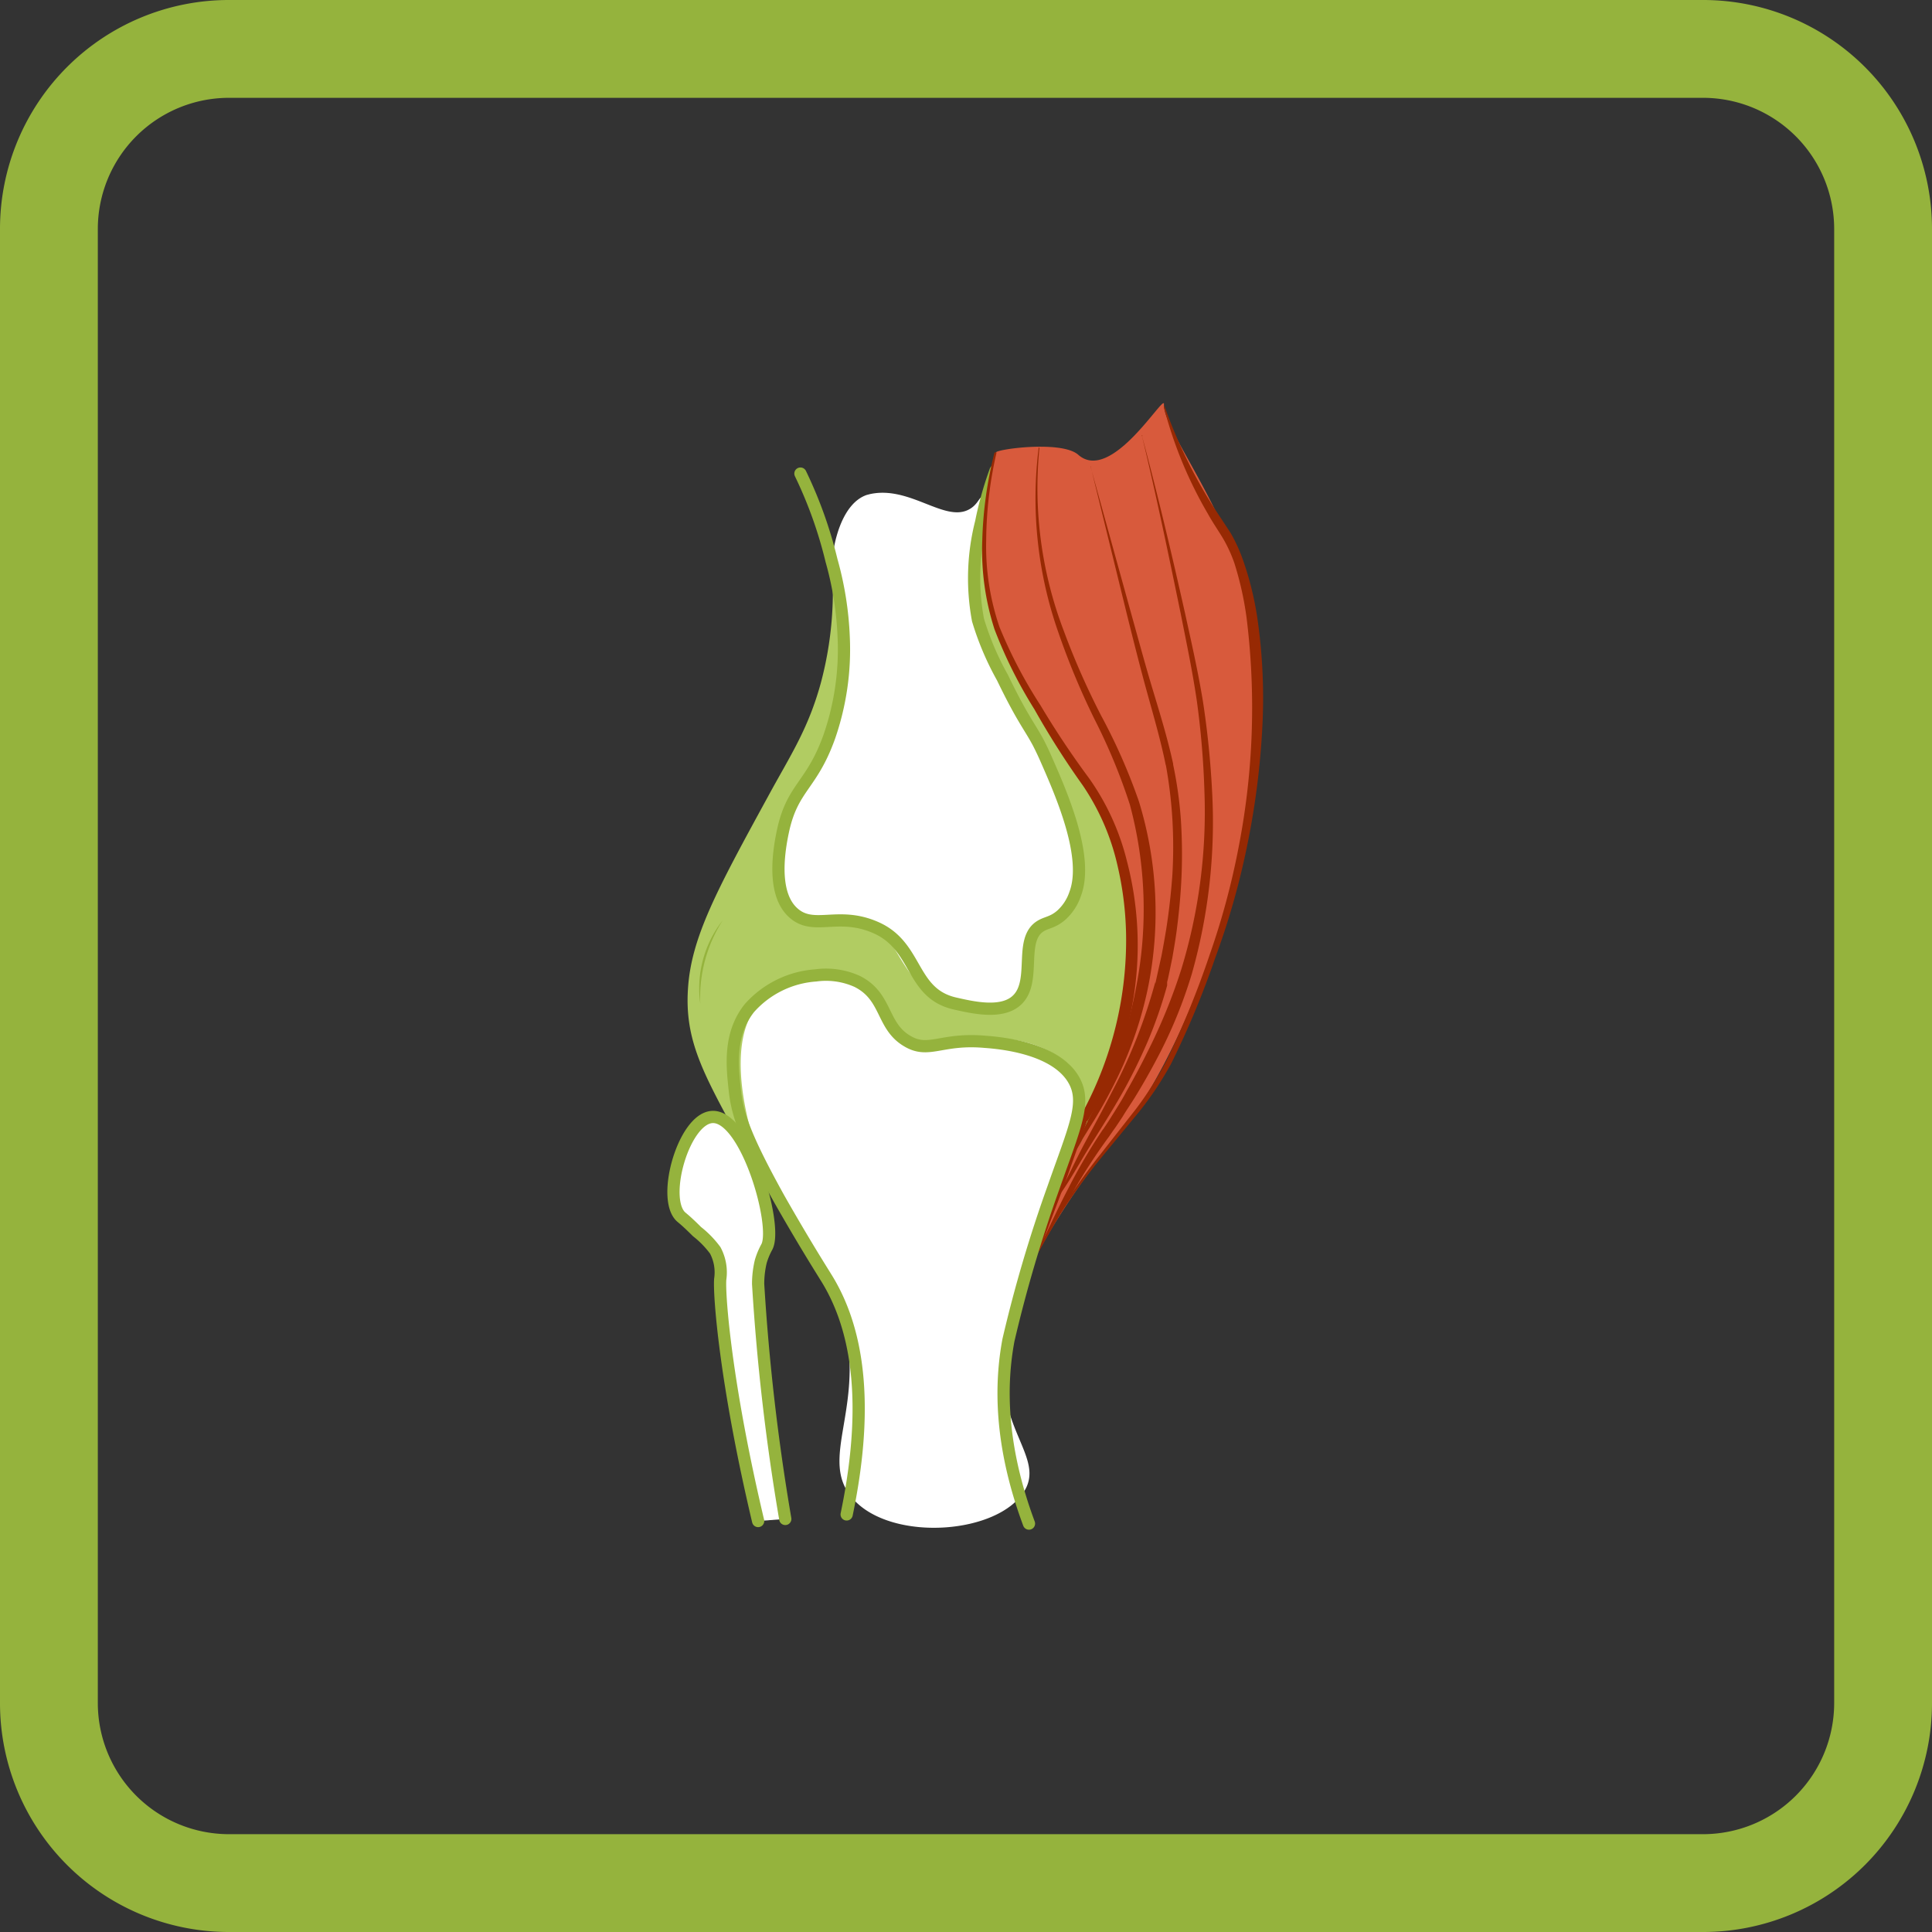
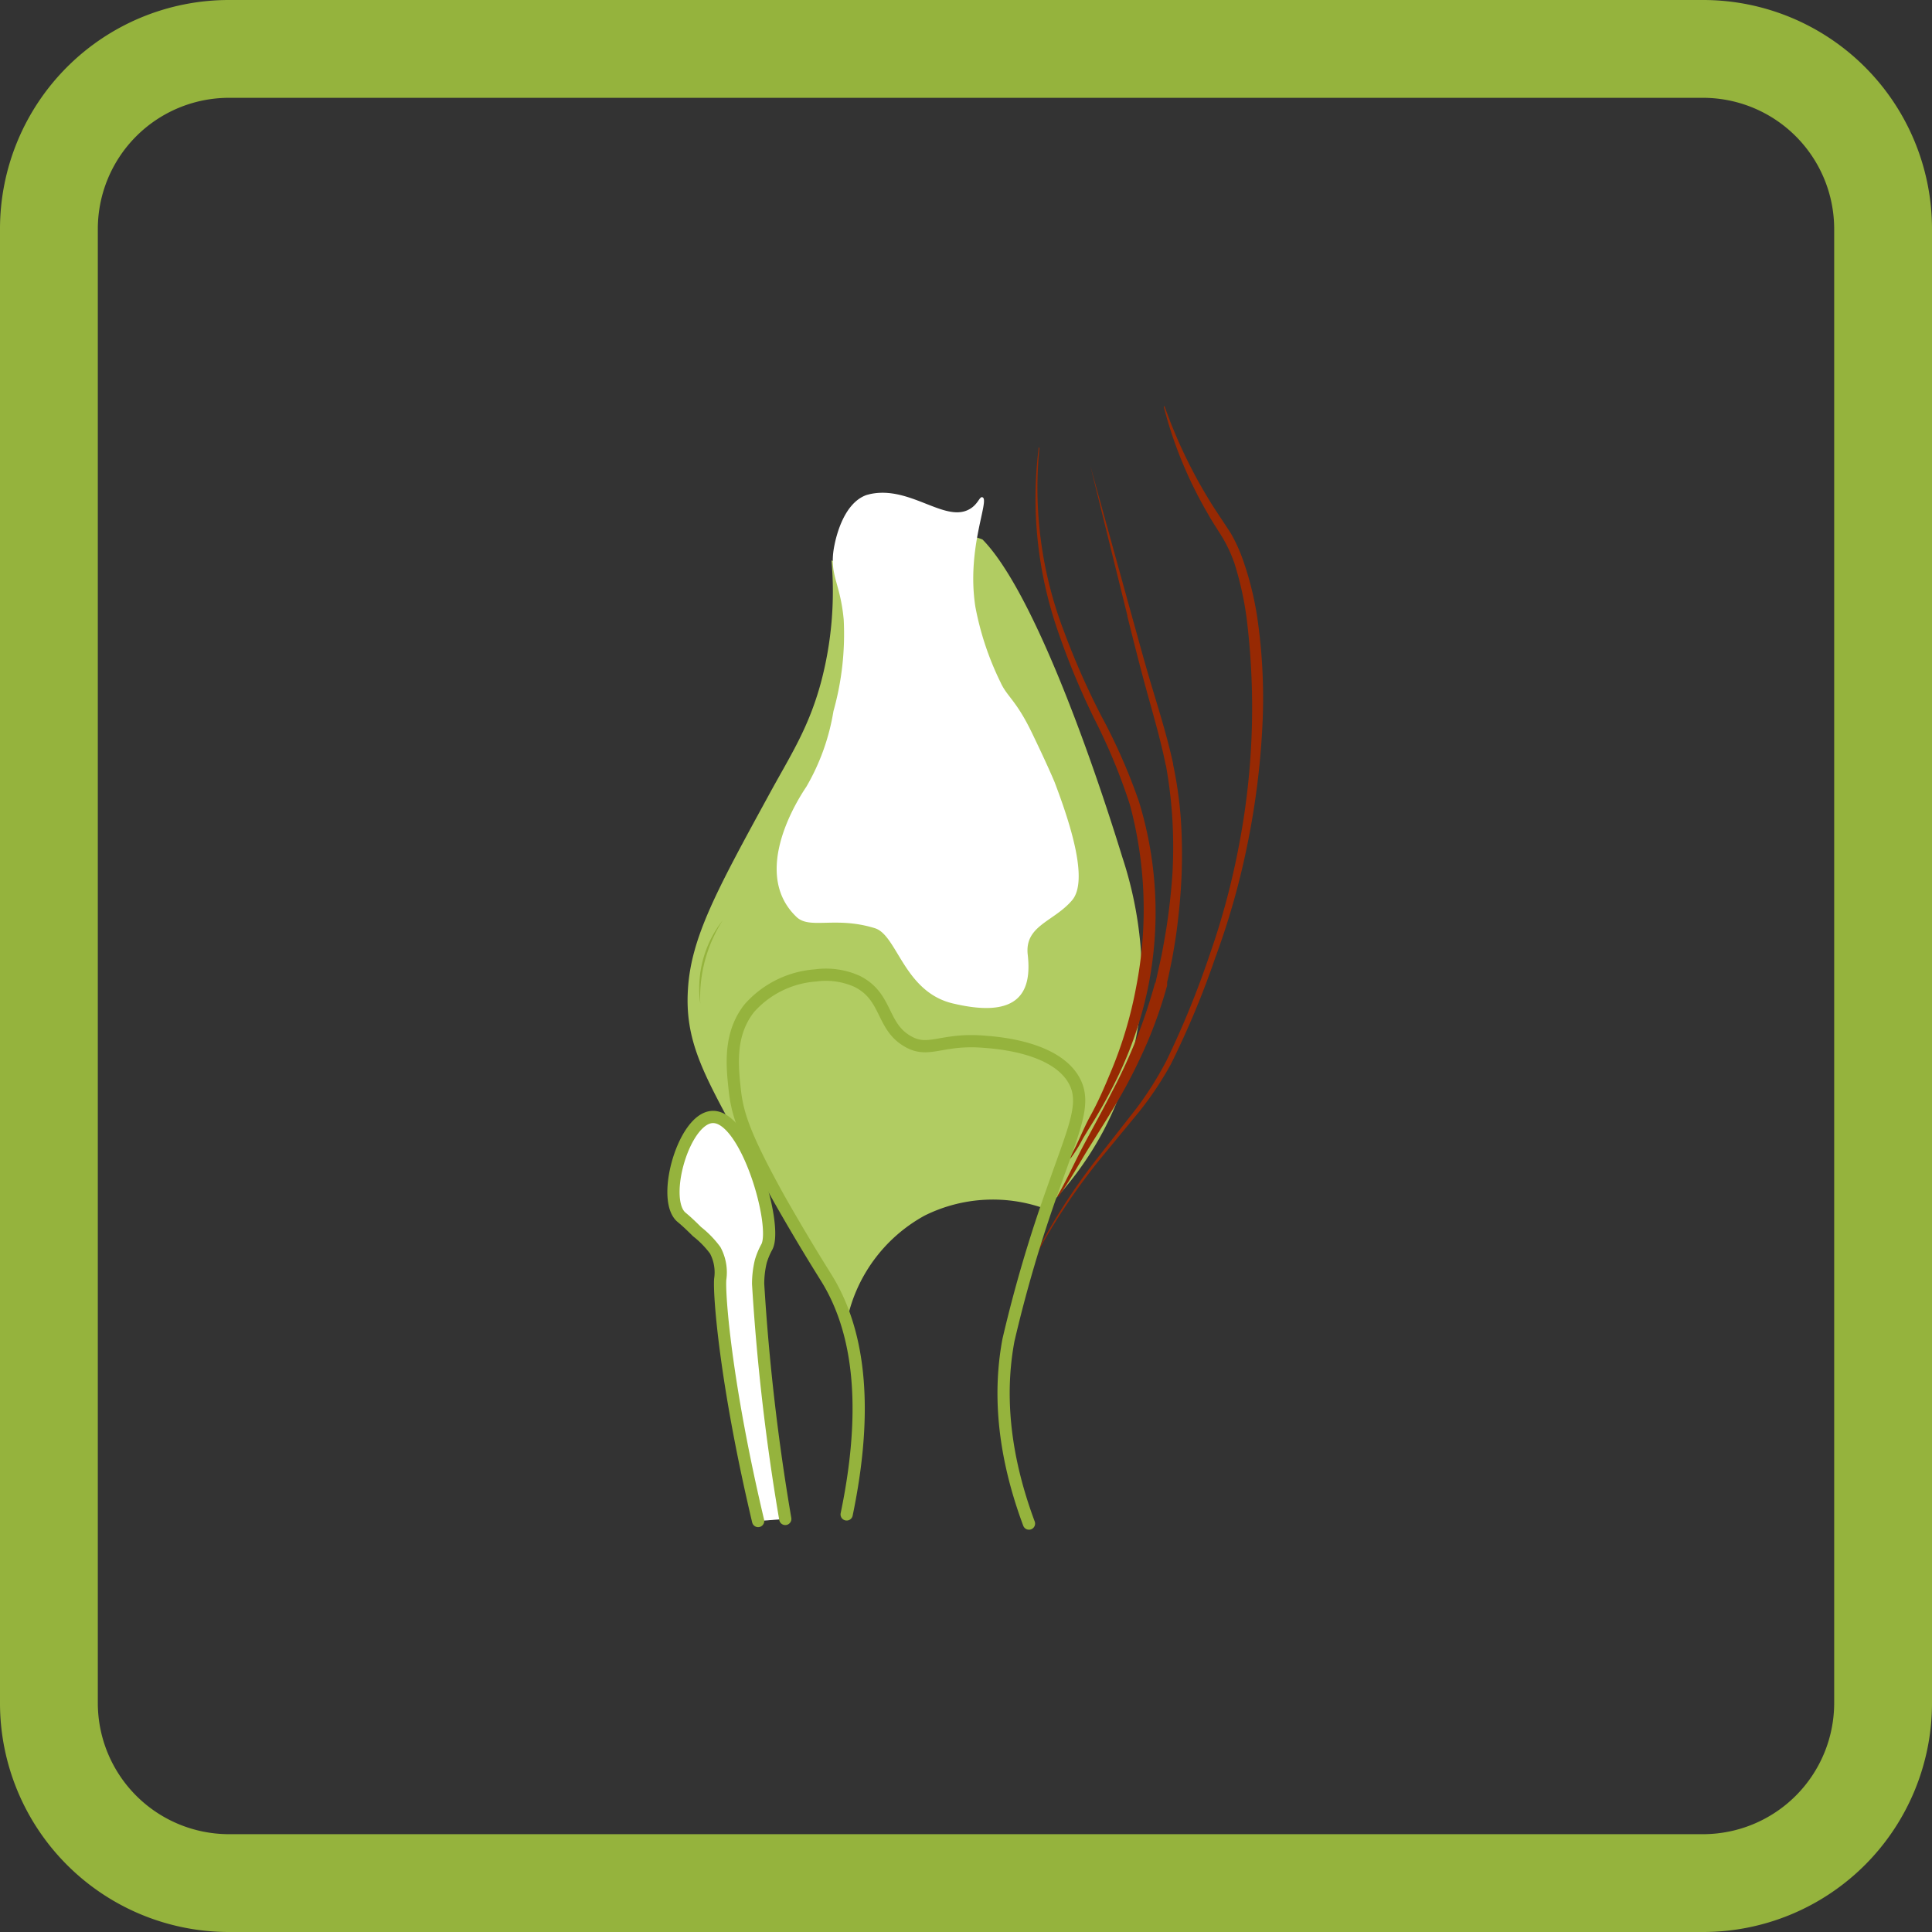
<svg xmlns="http://www.w3.org/2000/svg" viewBox="0 0 158 158">
  <rect x="0" y="0" width="158" height="158" fill="#333333" stroke="none" />
  <defs>
    <style>.cls-1{fill:#95b33d;}.cls-2{fill:#b1cc62;}.cls-3,.cls-7{fill:#fff;}.cls-4{fill:none;}.cls-4,.cls-7{stroke:#95b33d;stroke-linecap:round;stroke-linejoin:round;}.cls-5{fill:#d85a3c;}.cls-6{fill:#972903;}</style>
  </defs>
  <g id="Костно-мышечные">
    <path class="cls-1" d="M139.28,8A10.73,10.73,0,0,1,150,18.72V139.28A10.73,10.73,0,0,1,139.28,150H18.72A10.73,10.73,0,0,1,8,139.28V18.72A10.73,10.73,0,0,1,18.72,8H139.28m0-8H18.72A18.72,18.72,0,0,0,0,18.72V139.28A18.72,18.72,0,0,0,18.72,158H139.28A18.72,18.72,0,0,0,158,139.28V18.72A18.72,18.72,0,0,0,139.28,0Z" />
    <path class="cls-2" d="M56.26,80.91c.25-4.22,2.35-8.09,6.57-15.81,1.79-3.3,3.28-5.48,4.32-9.33A28.94,28.94,0,0,0,68,45.83c4,1.62,8.37-3.33,12.35-1.71,4,4.06,8.72,17.15,11.44,26a31.66,31.66,0,0,1,1.58,11,27.74,27.74,0,0,1-3.1,11.3,27.1,27.1,0,0,1-4.75,6.45,12.54,12.54,0,0,0-9.9.54,12.74,12.74,0,0,0-6.4,8.81c-1.13-1.53-2.13-4.44-3.88-7.3-1.91-3.12-4-6.1-5.3-8.47C57.48,87.69,56,85,56.26,80.91Z" />
    <path class="cls-3" d="M71.55,75.91c-3.22-1-5.32.12-6.41-.92-3.42-3.26-.59-8.58.81-10.66a18,18,0,0,0,2.21-6.17A23.32,23.32,0,0,0,69,50.69c-.28-3.1-1.22-3.66-.78-6,.09-.45.66-3.51,2.65-4.21l.27-.07c3.25-.72,6.09,2.32,8.09,1.26.77-.4.87-1.11,1.12-1,.61.22-1.32,4.12-.59,8.92a24,24,0,0,0,2.06,6.2c.53,1.19,1.27,1.44,2.58,4.16,1.11,2.3,1.66,3.57,1.84,4,1.34,3.52,2.79,8.1,1.43,9.68-1.49,1.75-3.9,2.06-3.62,4.46.34,3-.69,5.23-6,4C73.93,81.21,73.4,76.48,71.55,75.91Z" />
-     <path class="cls-4" d="M81.42,38.49a28.67,28.67,0,0,0-1.18,4.21,18.6,18.6,0,0,0-.26,8,23.37,23.37,0,0,0,2,4.71c1.63,3.38,2.23,4,2.94,5.34.07.14.34.66.64,1.35,1.29,2.93,3.5,8,2.37,11a4.11,4.11,0,0,1-1.11,1.72c-.71.63-1.22.6-1.73.92-1.78,1.1-.32,4.45-1.87,6-1.22,1.24-3.69.65-5.11.33-3.7-.83-3-4.72-6.53-6.23-3.14-1.36-5.13.39-6.82-1.3s-1-5.32-.71-6.66c.78-3.52,2.33-3.62,3.76-7.6A21.79,21.79,0,0,0,69,52.15,27.07,27.07,0,0,0,68,45.83a35.31,35.31,0,0,0-2.54-7.1" />
-     <path class="cls-5" d="M81.45,37c.07-.27,5.41-1,6.74.2,2.7,2.36,7-5,7-4.16-.13,2.36,6.44,9.84,7.45,19C104.32,67.43,97.36,85,92.13,92a63.34,63.34,0,0,0-5.91,8.12,52.1,52.1,0,0,0-3.35,6.47,36,36,0,0,1,1.13-3.9c2.22-6.26,4.53-9,6.24-12.89a30.37,30.37,0,0,0,1.89-18.12c-1.38-5.24-1.72-5-6.11-11.66C80.27,51.28,79.55,44.38,81.45,37Z" />
    <path class="cls-6" d="M84.85,102.27A51.14,51.14,0,0,1,90,94.39l2.9-3.7a27.82,27.82,0,0,0,2.49-3.94,74.28,74.28,0,0,0,3.53-8.65,61.42,61.42,0,0,0,2.41-9,59.52,59.52,0,0,0,.62-18.54,26.38,26.38,0,0,0-1-4.5A11.51,11.51,0,0,0,100,44c-.38-.63-.85-1.31-1.23-2a34.28,34.28,0,0,1-3.59-8.71,0,0,0,0,1,0-.06,0,0,0,0,1,.06,0,40.58,40.58,0,0,0,4.09,8.37l1.32,2a13.33,13.33,0,0,1,1,2.19,26,26,0,0,1,1.16,4.64,45.51,45.51,0,0,1,.4,9.47,64.28,64.28,0,0,1-1.24,9.37,62.13,62.13,0,0,1-2.59,9.07A71.75,71.75,0,0,1,95.77,87a27.13,27.13,0,0,1-2.62,3.93l-3,3.64a51.33,51.33,0,0,0-5.25,7.76s0,0-.06,0A0,0,0,0,1,84.85,102.27Z" />
-     <path class="cls-6" d="M81.5,37a33,33,0,0,0-.85,7.19,20.43,20.43,0,0,0,1.09,7.09,38.66,38.66,0,0,0,3.35,6.4,71.78,71.78,0,0,0,4,6,20,20,0,0,1,3.06,6.7,27.23,27.23,0,0,1-3.24,21.34l0-.07L87,97l-2,5.28a.05.05,0,1,1-.1,0l1.65-5.41,1.71-5.4a.17.17,0,0,0,0,0v0a29.7,29.7,0,0,0,3.82-13.64,26.85,26.85,0,0,0-.7-7.09,19.23,19.23,0,0,0-2.83-6.51A68.88,68.88,0,0,1,84.59,58a37.29,37.29,0,0,1-3.26-6.54,21,21,0,0,1-1-7.24,32.48,32.48,0,0,1,1-7.21.06.06,0,0,1,.06,0S81.51,37,81.5,37Z" />
    <path class="cls-6" d="M85,36.68A32.8,32.8,0,0,0,87,51.6a62,62,0,0,0,3.06,6.94,47.5,47.5,0,0,1,3.08,7,30.87,30.87,0,0,1,.73,15.3,31.54,31.54,0,0,1-2.49,7.29c-.56,1.15-1.17,2.28-1.83,3.37-.34.55-.67,1.08-1,1.63a11,11,0,0,1-1,1.61,0,0,0,0,1-.07,0,.06.06,0,0,1,0-.07c.65-1.07,1.07-2.29,1.69-3.41s1.12-2.27,1.6-3.43a33.81,33.81,0,0,0,2.16-7.19A33,33,0,0,0,92.4,65.8a47.86,47.86,0,0,0-2.9-7,61.43,61.43,0,0,1-2.94-7.06,33.1,33.1,0,0,1-1.62-15.09.05.05,0,0,1,0-.05A.06.06,0,0,1,85,36.68Z" />
-     <path class="cls-6" d="M89.18,38.14l3.36,12.15c.56,2,1.11,4.05,1.72,6.07s1.22,4,1.68,6.1v.07A33.12,33.12,0,0,1,96.57,67a43.36,43.36,0,0,1,.06,4.56c-.06,1.52-.2,3-.4,4.54-.1.75-.23,1.5-.36,2.25l-.23,1.12-.12.56-.07.28c0,.08,0,.24,0,.15l0,.13a36.7,36.7,0,0,1-1.61,4.63c-.65,1.5-1.39,3-2.18,4.38s-1.68,2.78-2.53,4.14-1.61,2.8-2.57,4.11a0,0,0,0,1-.07,0,.06.06,0,0,1,0-.07c.81-1.38,1.45-2.87,2.22-4.3s1.54-2.84,2.27-4.27a43.88,43.88,0,0,0,2-4.36,44.66,44.66,0,0,0,1.5-4.54l0,.14.51-2.3c.14-.73.27-1.47.39-2.2.23-1.48.4-3,.5-4.45a39,39,0,0,0,0-4.46,37.75,37.75,0,0,0-.54-4.5v.06c-.4-2-1-4.05-1.56-6.08s-1.07-4.07-1.58-6.11l-3-12.24a.05.05,0,0,1,0-.06S89.17,38.11,89.18,38.14Z" />
-     <path class="cls-6" d="M93.4,35.68c1.28,4.77,2.42,9.59,3.5,14.41.53,2.42,1.08,4.83,1.48,7.29a73.2,73.2,0,0,1,.75,7.41A45.53,45.53,0,0,1,97.48,79.6a38.08,38.08,0,0,1-2.84,6.93c-.58,1.11-1.2,2.19-1.85,3.25-.33.53-.66,1-1,1.57l-.52.78-.27.38-.13.19-.07.1,0,0a.63.63,0,0,1-.1.12l.07-.07a47.33,47.33,0,0,0-3,4.6c-.94,1.59-1.85,3.2-2.76,4.81a0,0,0,0,1-.07,0,0,0,0,0,1,0-.06c.79-1.68,1.56-3.36,2.42-5a46.49,46.49,0,0,1,2.82-4.81l.07-.08,0,0,0,0,.06-.1.13-.19.25-.38.49-.78c.32-.52.63-1,.93-1.58.61-1.07,1.19-2.15,1.73-3.25a45.61,45.61,0,0,0,2.77-6.77,44.06,44.06,0,0,0,1.89-14.5,69.8,69.8,0,0,0-.61-7.35c-.35-2.43-.86-4.85-1.34-7.27-1-4.85-2-9.68-3.16-14.49a.06.06,0,0,1,0-.06A.05.05,0,0,1,93.4,35.68Z" />
-     <path class="cls-3" d="M83.79,121.91c1.68-2.81-2.54-5.19-1.69-11.78.22-1.73,1.36-5.37,3.66-12.64,1.13-3.58,4-8.51,1.46-10.6-4.14-3.35-9.6-1.42-10.6-1.46-5.32-.19-3-6.49-9.37-5.67a8.63,8.63,0,0,0-5.43,2.68c-.42.51-2.22,2.87-.55,9.56,2,8,5.56,8.37,7.45,14.74,2.46,8.25-2.08,12.51,1.13,15.94S81.66,125.47,83.79,121.91Z" />
+     <path class="cls-6" d="M89.18,38.14l3.36,12.15c.56,2,1.11,4.05,1.72,6.07s1.22,4,1.68,6.1v.07A33.12,33.12,0,0,1,96.57,67a43.36,43.36,0,0,1,.06,4.56c-.06,1.52-.2,3-.4,4.54-.1.75-.23,1.5-.36,2.25l-.23,1.12-.12.56-.07.28c0,.08,0,.24,0,.15l0,.13a36.7,36.7,0,0,1-1.61,4.63c-.65,1.5-1.39,3-2.18,4.38s-1.68,2.78-2.53,4.14-1.61,2.8-2.57,4.11a0,0,0,0,1-.07,0,.06.06,0,0,1,0-.07c.81-1.38,1.45-2.87,2.22-4.3s1.54-2.84,2.27-4.27a43.88,43.88,0,0,0,2-4.36,44.66,44.66,0,0,0,1.5-4.54l0,.14.51-2.3c.14-.73.27-1.47.39-2.2.23-1.48.4-3,.5-4.45a39,39,0,0,0,0-4.46,37.75,37.75,0,0,0-.54-4.5v.06c-.4-2-1-4.05-1.56-6.08s-1.07-4.07-1.58-6.11a.05.05,0,0,1,0-.06S89.17,38.11,89.18,38.14Z" />
    <path class="cls-4" d="M84.15,124.6c-2.45-6.57-2.32-11.57-1.68-15a112,112,0,0,1,3.67-12.44c1.75-5,2.75-7,1.66-8.87-1.52-2.6-6-3-7.25-3.09-3.58-.32-4.6,1-6.37-.07-2.11-1.25-1.61-3.65-4.1-4.88a6.21,6.21,0,0,0-3.37-.48,8,8,0,0,0-5.43,2.68c-1.69,2.14-1.4,4.74-1.19,6.68s.76,3.73,3.62,8.89c2,3.52,3.45,5.81,3.92,6.57,2.06,3.37,3.73,9.07,1.61,19.26" />
    <path class="cls-7" d="M62,124.39c-2.66-11.23-3.2-18.45-3.1-19.77a3.82,3.82,0,0,0-.41-2.37A7.94,7.94,0,0,0,57,100.72c-1-1-1.24-1.13-1.37-1.27-1.51-1.62.31-7.91,2.58-8.1,2.79-.23,5.41,8.86,4.51,10.61a6,6,0,0,0-.5,1.19A7.88,7.88,0,0,0,62,105a178.26,178.26,0,0,0,2.22,19.22" />
    <path class="cls-1" d="M59.1,75.27a9,9,0,0,0-1.83,6.82A11.68,11.68,0,0,1,59.1,75.27Z" />
  </g>
</svg>